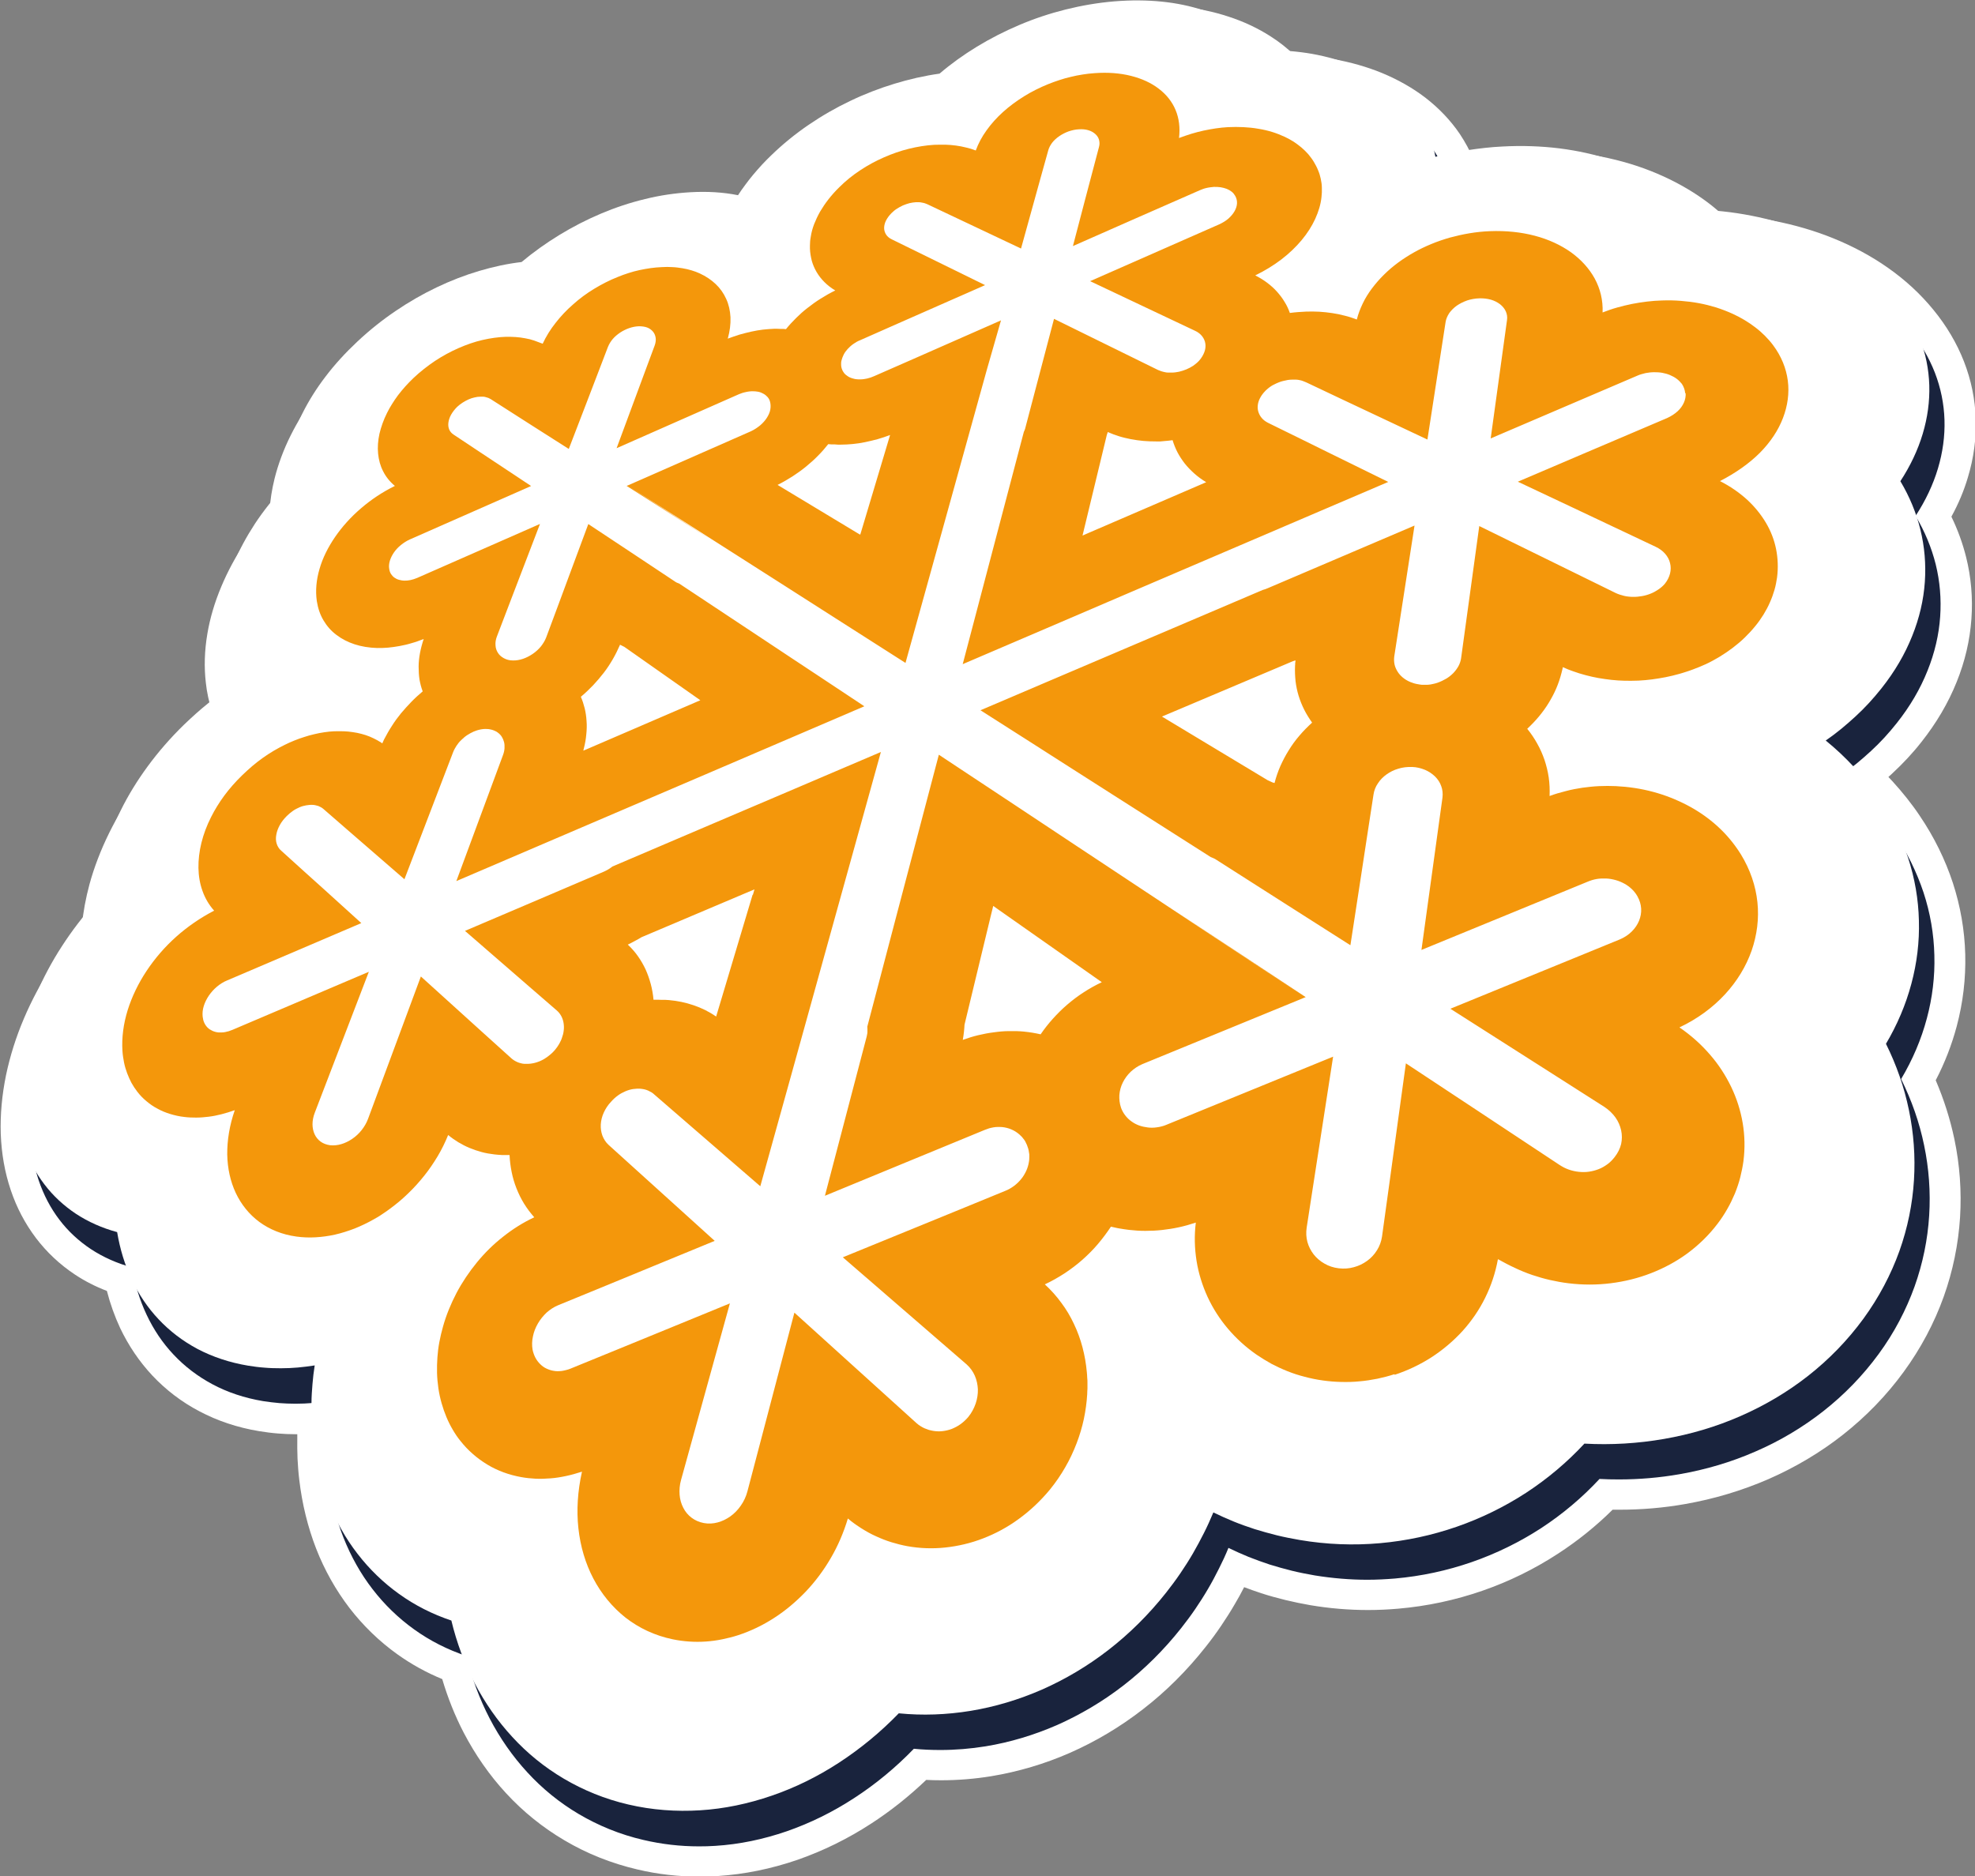
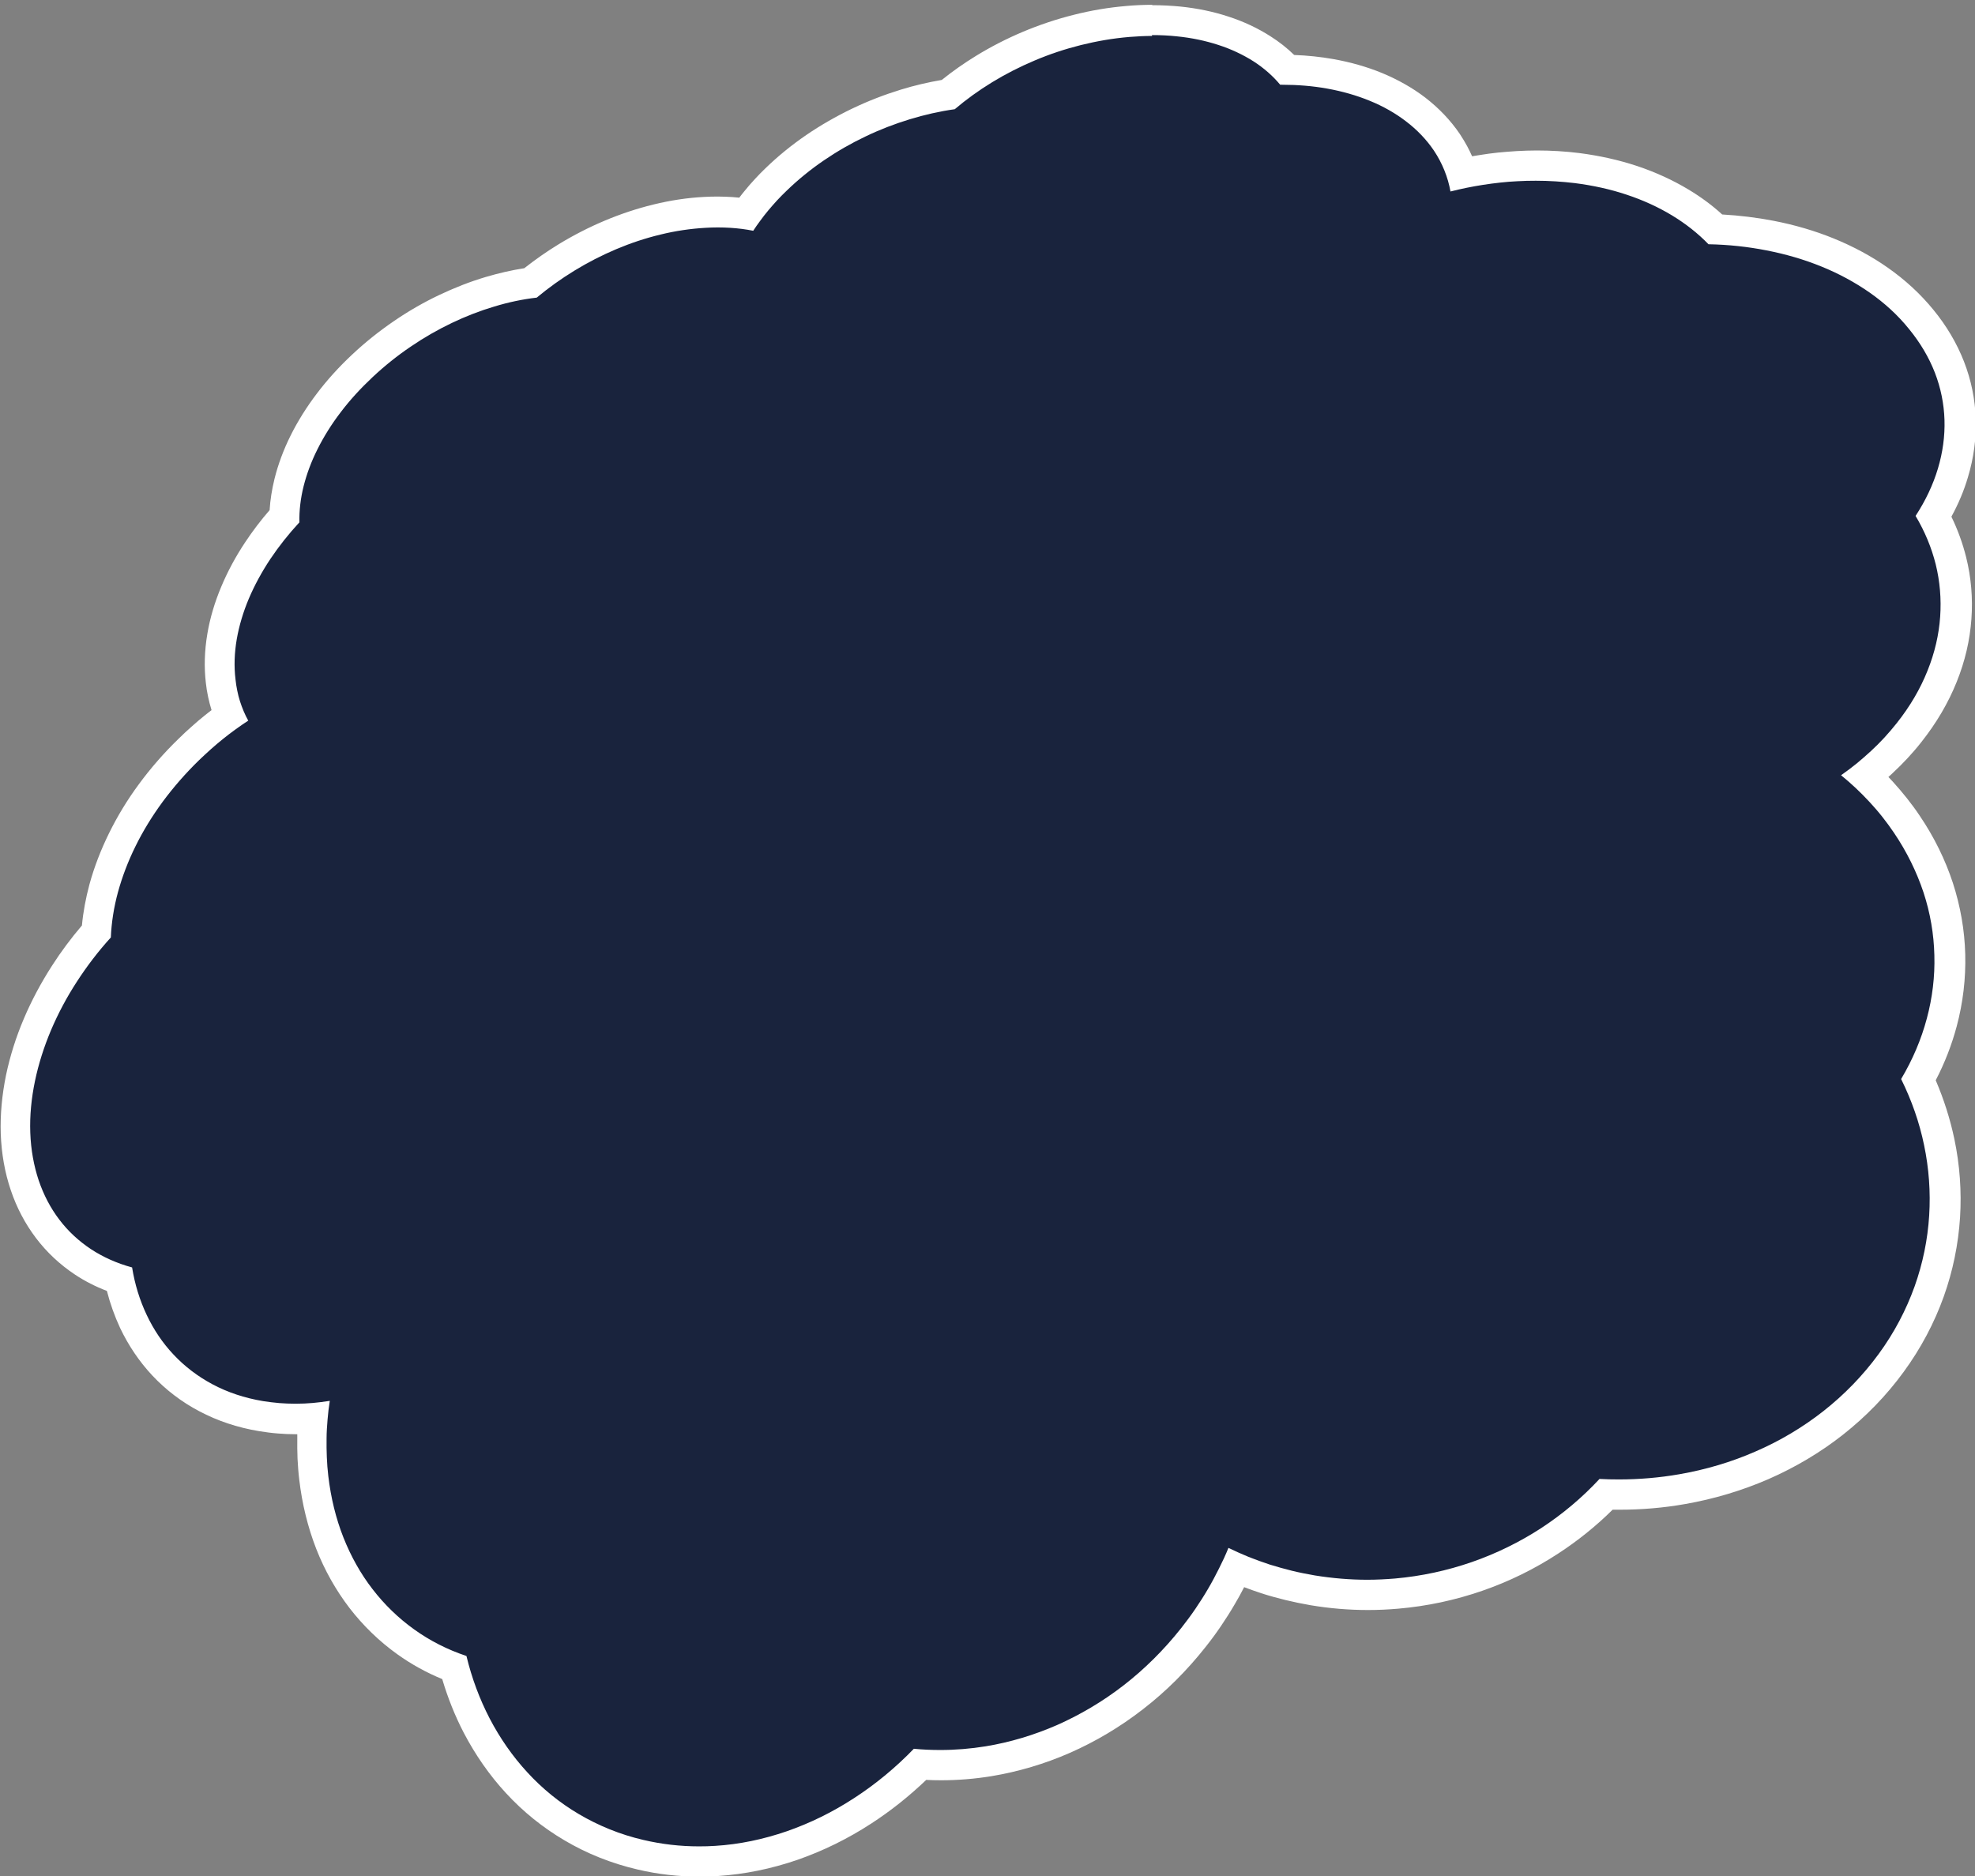
<svg xmlns="http://www.w3.org/2000/svg" id="Ebene_2" viewBox="0 0 159.84 151.86">
  <rect x="0" y="0" width="159.84" height="151.86" fill="#808080" stroke="none" />
  <g id="Ebene_1-2">
    <g id="solid_Flake">
      <path d="M56.58,150.64c-1.62,0-3.22-.18-4.77-.55-1.98-.46-3.85-1.21-5.57-2.22-1.64-.97-3.14-2.18-4.45-3.6-1.26-1.36-2.35-2.92-3.24-4.63-.76-1.47-1.37-3.04-1.82-4.69-1.4-.53-2.71-1.23-3.92-2.08-1.37-.98-2.59-2.16-3.63-3.51-1.03-1.34-1.88-2.86-2.53-4.49-.64-1.64-1.08-3.42-1.29-5.27-.06-.54-.11-1.08-.13-1.61-.02-.54-.03-1.07-.02-1.61.01-.53.04-1.07.08-1.6,0,0,0,0,0,0-.45.03-.89.05-1.33.05h-.11c-.45,0-.89-.02-1.34-.05-.48-.04-.96-.1-1.43-.17-1.61-.27-3.11-.77-4.46-1.48-1.3-.69-2.47-1.58-3.48-2.65-.97-1.03-1.77-2.22-2.4-3.54-.5-1.06-.88-2.2-1.14-3.4-1.06-.35-2.05-.83-2.94-1.42-1.1-.73-2.07-1.63-2.86-2.67-.79-1.04-1.42-2.23-1.85-3.53-.44-1.3-.69-2.71-.75-4.2-.05-1.46.09-2.96.4-4.48.3-1.44.76-2.9,1.38-4.35.6-1.4,1.33-2.78,2.19-4.1.77-1.19,1.63-2.33,2.57-3.41.08-1.14.28-2.32.6-3.51.36-1.32.86-2.64,1.5-3.93.64-1.3,1.42-2.57,2.31-3.79.91-1.24,1.95-2.42,3.08-3.52.33-.32.66-.63,1-.93.34-.3.68-.59,1.03-.87.35-.28.7-.55,1.05-.81.06-.05.13-.09.19-.14-.11-.26-.2-.52-.29-.79-.1-.32-.18-.64-.25-.98-.07-.33-.12-.67-.16-1.02-.14-1.15-.1-2.37.11-3.6.2-1.17.56-2.37,1.05-3.56.48-1.15,1.1-2.29,1.83-3.4.64-.96,1.36-1.89,2.16-2.78.02-.89.15-1.81.38-2.74.27-1.08.68-2.17,1.22-3.26.54-1.08,1.21-2.15,1.99-3.18.79-1.04,1.71-2.05,2.73-3,1-.94,2.09-1.81,3.24-2.59,1.11-.75,2.28-1.43,3.48-2,1.18-.57,2.4-1.04,3.62-1.4,1.1-.33,2.2-.57,3.27-.72.92-.75,1.91-1.44,2.93-2.07,1.14-.69,2.32-1.3,3.53-1.81,1.24-.52,2.5-.94,3.76-1.24,1.31-.32,2.61-.51,3.89-.58.34-.02.67-.03,1-.03.45,0,.8.01,1.14.03.35.02.69.06,1.03.1.06,0,.12.02.18.02.05-.07.11-.15.16-.22.21-.29.44-.59.69-.88.24-.29.49-.57.75-.85.27-.29.54-.57.83-.84.96-.93,2.03-1.8,3.17-2.58,1.1-.75,2.29-1.44,3.52-2.03,1.22-.58,2.48-1.07,3.75-1.46,1.16-.35,2.33-.63,3.49-.81.9-.74,1.88-1.44,2.91-2.07,1.14-.7,2.35-1.32,3.6-1.84,1.28-.54,2.59-.98,3.92-1.31,1.38-.35,2.77-.58,4.15-.69.65-.05,1.29-.08,1.92-.08.72,0,1.43.04,2.12.11,1.28.13,2.51.39,3.63.75,1.13.37,2.18.86,3.11,1.46.78.5,1.47,1.07,2.06,1.7,1.19.02,2.35.13,3.46.33,1.32.23,2.56.59,3.71,1.06,1.2.49,2.28,1.11,3.22,1.83,1,.76,1.84,1.65,2.52,2.64.2.3.38.6.54.9.16.31.31.62.43.93.09.23.18.46.25.7.06-.01.12-.02.17-.04.46-.1.93-.18,1.4-.25.47-.07.94-.14,1.42-.19.48-.05.96-.09,1.45-.12.53-.03,1.05-.04,1.56-.04,1.11,0,2.22.07,3.29.2,1.55.19,3.04.53,4.45.99,1.41.47,2.72,1.07,3.91,1.79,1.06.64,2.01,1.37,2.85,2.18,1.5.06,2.99.23,4.43.51,1.63.32,3.19.78,4.64,1.37,1.51.61,2.91,1.37,4.16,2.24,1.32.92,2.47,1.99,3.43,3.16.99,1.19,1.76,2.5,2.29,3.87.53,1.36.82,2.78.87,4.23.04,1.44-.15,2.89-.58,4.32-.36,1.2-.88,2.38-1.56,3.52.62,1.15,1.08,2.35,1.39,3.59.37,1.52.5,3.07.39,4.62-.12,1.6-.49,3.19-1.1,4.73-.64,1.59-1.54,3.12-2.68,4.56-.33.42-.69.84-1.06,1.24-.36.4-.75.78-1.15,1.16-.4.37-.81.73-1.24,1.07-.03.02-.05.04-.08.06.03.02.05.05.08.07.41.38.8.78,1.17,1.19.38.41.75.84,1.1,1.28.35.44.68.9,1,1.37,1.09,1.61,1.94,3.33,2.52,5.11.58,1.77.9,3.6.94,5.44.05,1.83-.17,3.67-.65,5.47-.43,1.6-1.06,3.15-1.88,4.63.75,1.63,1.32,3.33,1.68,5.06.42,1.99.56,4.01.44,6.02-.13,2.07-.55,4.11-1.25,6.07-.73,2.04-1.77,3.99-3.07,5.78-1.33,1.81-2.91,3.45-4.7,4.86-1.75,1.37-3.68,2.53-5.76,3.43-2.04.89-4.2,1.54-6.44,1.93-1.67.29-3.39.44-5.1.44h0c-.35,0-.71,0-1.06-.02-1.36,1.41-2.89,2.67-4.55,3.75-1.83,1.2-3.82,2.17-5.89,2.88-2.1.73-4.29,1.2-6.51,1.39-.78.07-1.57.1-2.35.1-1.48,0-2.98-.12-4.45-.37-.65-.11-1.31-.24-1.95-.4-.64-.16-1.27-.33-1.88-.53-.61-.2-1.21-.42-1.8-.65-.19-.08-.37-.15-.56-.23-.09.2-.19.4-.29.6-.29.58-.6,1.16-.93,1.73-.33.56-.69,1.13-1.07,1.68s-.79,1.11-1.2,1.63c-1.43,1.81-3.07,3.44-4.87,4.84-1.75,1.35-3.64,2.48-5.64,3.36-1.96.86-4,1.46-6.06,1.8-1.29.21-2.59.32-3.88.32-.56,0-1.12-.02-1.67-.06-1.43,1.42-2.98,2.68-4.63,3.75-1.82,1.18-3.74,2.13-5.72,2.82-2.01.7-4.07,1.12-6.11,1.25-.46.03-.93.04-1.39.04Z" style="fill:#19233d;" />
      <path d="M93.23,2.84c.69,0,1.35.03,2,.1,1.21.12,2.34.36,3.38.7,1.05.34,1.99.79,2.83,1.32.84.54,1.57,1.18,2.17,1.9.05,0,.11,0,.16,0,1.25,0,2.47.1,3.64.31,1.22.22,2.38.55,3.45.99,1.08.44,2.07,1,2.94,1.67.88.67,1.64,1.46,2.25,2.36.17.26.33.52.47.79.14.27.27.54.38.82.11.28.21.56.29.84.08.29.15.57.2.86.43-.11.87-.21,1.31-.3.44-.09.89-.17,1.34-.24.45-.07.91-.13,1.37-.18.46-.05.92-.09,1.39-.11.5-.03,1-.04,1.5-.04,1.08,0,2.12.07,3.14.19,1.49.19,2.9.5,4.21.94,1.33.44,2.55,1,3.66,1.67,1.12.68,2.11,1.46,2.96,2.34,1.61.03,3.19.2,4.71.5,1.54.3,3.02.73,4.42,1.3,1.41.57,2.72,1.28,3.91,2.11,1.2.84,2.28,1.82,3.18,2.94.92,1.12,1.62,2.31,2.1,3.54.48,1.24.74,2.53.78,3.83.04,1.31-.14,2.63-.53,3.93-.39,1.31-1,2.6-1.81,3.84.74,1.24,1.29,2.56,1.63,3.92.34,1.38.46,2.8.36,4.24-.1,1.45-.44,2.92-1.02,4.36-.58,1.46-1.41,2.89-2.5,4.26-.32.4-.65.79-.99,1.16-.35.38-.71.74-1.09,1.09-.38.35-.77.69-1.17,1.02-.41.33-.82.64-1.25.94.41.33.8.68,1.19,1.04.38.36.76.74,1.11,1.12.36.39.71.79,1.04,1.21.33.42.65.85.95,1.3,1.04,1.54,1.83,3.16,2.38,4.81.55,1.67.84,3.38.88,5.09.05,1.72-.16,3.45-.61,5.12-.45,1.69-1.15,3.34-2.08,4.9.85,1.72,1.48,3.51,1.86,5.36.39,1.87.53,3.78.41,5.69-.12,1.93-.51,3.86-1.18,5.74-.68,1.89-1.64,3.74-2.91,5.47-1.28,1.75-2.79,3.3-4.47,4.62-1.68,1.32-3.53,2.42-5.5,3.27-1.96.86-4.03,1.47-6.16,1.84-1.61.28-3.24.42-4.89.42-.52,0-1.05-.01-1.57-.04-1.4,1.51-2.98,2.84-4.72,3.98-1.74,1.13-3.63,2.06-5.62,2.75-1.99.69-4.07,1.14-6.21,1.33-.74.06-1.49.1-2.24.1-1.41,0-2.83-.12-4.25-.35-.63-.11-1.25-.23-1.86-.38-.61-.15-1.2-.32-1.79-.5-.58-.19-1.15-.4-1.71-.62-.56-.23-1.1-.47-1.63-.73-.23.57-.49,1.13-.77,1.68-.28.56-.57,1.11-.89,1.65-.32.55-.66,1.08-1.02,1.61-.36.53-.75,1.05-1.15,1.56-1.4,1.77-2.97,3.32-4.66,4.63-1.69,1.31-3.51,2.38-5.38,3.21-1.88.82-3.82,1.4-5.77,1.72-1.23.2-2.46.3-3.68.3-.72,0-1.43-.03-2.14-.1-1.48,1.53-3.1,2.87-4.83,3.99-1.73,1.13-3.56,2.03-5.46,2.69-1.89.65-3.83,1.06-5.79,1.18-.44.03-.88.04-1.31.04-1.51,0-3.01-.17-4.5-.52-1.9-.44-3.64-1.16-5.22-2.09-1.56-.92-2.96-2.06-4.17-3.38-1.2-1.3-2.22-2.77-3.05-4.36-.82-1.58-1.45-3.27-1.88-5.06-1.53-.51-2.95-1.23-4.23-2.15-1.27-.91-2.4-2-3.37-3.26-.96-1.24-1.75-2.65-2.36-4.19-.6-1.52-1.01-3.18-1.22-4.96-.06-.51-.1-1.02-.12-1.53-.02-.51-.03-1.02-.02-1.53,0-.51.04-1.01.08-1.52.04-.5.1-1.01.18-1.51-.46.07-.92.13-1.37.17-.46.04-.91.06-1.36.06-.03,0-.06,0-.1,0-.42,0-.83-.02-1.25-.05-.44-.04-.88-.09-1.32-.16-1.5-.25-2.87-.71-4.09-1.36-1.2-.64-2.26-1.45-3.15-2.4-.89-.94-1.62-2.03-2.18-3.22-.56-1.18-.96-2.47-1.18-3.84-1.22-.33-2.34-.83-3.33-1.48-.98-.65-1.85-1.45-2.56-2.39-.71-.93-1.27-2-1.67-3.18-.39-1.17-.63-2.46-.68-3.86-.05-1.38.09-2.79.38-4.18.29-1.39.73-2.77,1.3-4.12.57-1.34,1.27-2.66,2.09-3.92.81-1.25,1.73-2.46,2.75-3.58.05-1.2.24-2.43.58-3.68.34-1.23.81-2.48,1.42-3.71.6-1.22,1.34-2.43,2.2-3.6.86-1.16,1.84-2.29,2.94-3.36.32-.31.64-.6.96-.89.32-.29.65-.56.98-.83.33-.27.67-.52,1.01-.77s.68-.48,1.03-.71c-.14-.25-.26-.5-.37-.76-.11-.26-.21-.53-.3-.81-.09-.28-.16-.56-.22-.86-.06-.29-.11-.6-.14-.9-.13-1.06-.09-2.16.1-3.26.19-1.09.52-2.2.98-3.29.46-1.08,1.04-2.15,1.73-3.19.69-1.03,1.48-2.03,2.36-2.98-.02-.94.09-1.92.34-2.92.25-.99.62-2,1.13-3.01.5-1,1.12-2,1.87-2.98.74-.98,1.61-1.93,2.59-2.85.97-.91,2.01-1.74,3.09-2.47,1.07-.73,2.19-1.37,3.32-1.91,1.13-.54,2.29-.99,3.44-1.33,1.15-.35,2.3-.59,3.43-.72.96-.8,1.98-1.53,3.06-2.19,1.08-.66,2.21-1.24,3.37-1.73,1.16-.49,2.36-.89,3.57-1.18,1.21-.3,2.44-.48,3.66-.55.32-.02.64-.03.95-.03.02,0,.05,0,.07,0,.34,0,.66.01.98.03.32.02.64.05.95.09.31.04.61.09.91.15.18-.28.37-.55.58-.83.2-.28.42-.55.64-.82.23-.27.46-.54.71-.81.25-.27.51-.53.78-.79.93-.9,1.94-1.72,3.01-2.45,1.07-.73,2.2-1.38,3.36-1.93,1.16-.56,2.36-1.02,3.57-1.39,1.21-.37,2.44-.65,3.66-.82.93-.79,1.94-1.52,3.02-2.18,1.08-.66,2.23-1.25,3.44-1.76,1.2-.51,2.46-.93,3.74-1.25,1.29-.32,2.61-.55,3.95-.66.62-.05,1.23-.08,1.82-.08M93.23.39c-.66,0-1.35.03-2.03.09-1.44.12-2.9.36-4.34.73-1.39.35-2.76.81-4.09,1.37-1.3.55-2.57,1.2-3.76,1.93-.98.6-1.92,1.26-2.79,1.96-1.11.19-2.23.45-3.33.79-1.33.41-2.65.92-3.92,1.53-1.29.62-2.53,1.33-3.69,2.12-1.2.82-2.32,1.73-3.33,2.71-.3.29-.59.58-.86.88-.29.31-.56.62-.8.92-.16.19-.31.38-.46.58-.18-.02-.37-.03-.56-.05-.39-.02-.77-.04-1.14-.04h-.08c-.35,0-.71.01-1.08.03-1.35.07-2.73.28-4.11.62-1.31.32-2.64.76-3.94,1.31-1.26.53-2.51,1.17-3.69,1.89-.97.59-1.91,1.25-2.8,1.95-1.03.16-2.07.4-3.12.71-1.28.38-2.55.88-3.79,1.47-1.26.6-2.49,1.31-3.64,2.1-1.2.82-2.34,1.73-3.38,2.71-1.07,1-2.03,2.06-2.86,3.16-.83,1.09-1.54,2.23-2.11,3.37-.58,1.16-1.02,2.35-1.31,3.51-.21.86-.35,1.71-.4,2.55-.72.83-1.38,1.7-1.97,2.59-.78,1.17-1.43,2.38-1.94,3.6-.54,1.28-.92,2.57-1.13,3.83-.23,1.36-.27,2.69-.12,3.97.04.37.1.75.18,1.12.08.37.17.73.28,1.08-.18.14-.37.28-.55.43-.36.29-.72.59-1.07.91-.35.31-.7.63-1.04.97-1.18,1.14-2.26,2.38-3.21,3.67-.94,1.27-1.75,2.61-2.42,3.97-.67,1.36-1.21,2.76-1.59,4.15-.3,1.12-.51,2.24-.61,3.33-.88,1.03-1.69,2.12-2.41,3.24-.89,1.38-1.66,2.82-2.28,4.28-.65,1.52-1.13,3.06-1.45,4.58-.33,1.61-.48,3.21-.43,4.76.06,1.62.33,3.14.81,4.56.48,1.43,1.17,2.73,2.04,3.88.88,1.16,1.94,2.15,3.16,2.96.8.53,1.66.97,2.58,1.32.27,1.05.63,2.05,1.07,3,.68,1.43,1.56,2.73,2.61,3.85,1.09,1.16,2.37,2.14,3.8,2.89,1.47.78,3.09,1.32,4.83,1.61.5.08,1.01.15,1.53.19.48.04.96.06,1.44.06h.11s.01,0,.02,0c0,.1,0,.2,0,.3-.01.56,0,1.13.02,1.69.03.56.07,1.13.14,1.7.23,1.96.69,3.83,1.37,5.58.68,1.74,1.59,3.35,2.69,4.79,1.11,1.44,2.42,2.71,3.89,3.76,1.12.8,2.33,1.47,3.62,2,.45,1.52,1.03,2.97,1.74,4.34.94,1.8,2.09,3.45,3.42,4.89,1.39,1.51,2.98,2.79,4.73,3.82,1.82,1.08,3.81,1.87,5.91,2.36,1.64.39,3.34.58,5.05.58.49,0,.98-.02,1.47-.05,2.15-.14,4.31-.58,6.43-1.31,2.07-.72,4.09-1.71,5.99-2.95,1.57-1.02,3.05-2.2,4.43-3.52.4.02.8.03,1.2.03,1.35,0,2.72-.11,4.07-.33,2.17-.36,4.31-.99,6.36-1.89,2.09-.92,4.07-2.1,5.9-3.52,1.88-1.45,3.58-3.15,5.08-5.05.43-.54.85-1.11,1.25-1.7.39-.58.77-1.17,1.11-1.76.27-.45.52-.91.76-1.38.46.17.92.34,1.38.49.65.21,1.31.39,1.96.55.66.16,1.34.3,2.03.42,1.54.26,3.11.39,4.66.39.82,0,1.64-.04,2.45-.11,2.32-.2,4.61-.69,6.8-1.45,2.17-.75,4.24-1.77,6.15-3.02,1.58-1.03,3.06-2.22,4.39-3.54.19,0,.38,0,.57,0,1.78,0,3.57-.15,5.31-.46,2.34-.41,4.6-1.09,6.72-2.01,2.17-.95,4.2-2.15,6.03-3.59,1.88-1.48,3.54-3.19,4.93-5.1,1.38-1.89,2.47-3.94,3.24-6.09.74-2.07,1.18-4.23,1.32-6.41.13-2.11-.02-4.25-.46-6.34-.34-1.62-.85-3.22-1.51-4.76.73-1.4,1.3-2.87,1.7-4.37.51-1.91.74-3.87.69-5.82-.05-1.96-.39-3.9-1-5.78-.62-1.89-1.52-3.72-2.67-5.42-.33-.5-.69-.98-1.06-1.45-.35-.44-.74-.9-1.15-1.35-.11-.12-.23-.24-.34-.36.12-.1.23-.21.34-.31.43-.4.84-.81,1.22-1.22.39-.42.77-.86,1.12-1.31,1.21-1.53,2.17-3.16,2.85-4.86.67-1.66,1.07-3.37,1.19-5.1.12-1.68-.02-3.36-.43-5-.28-1.12-.68-2.22-1.19-3.27.57-1.04,1.02-2.11,1.34-3.2.47-1.56.68-3.14.63-4.71-.05-1.59-.37-3.15-.95-4.64-.58-1.49-1.42-2.91-2.49-4.21-1.02-1.25-2.25-2.39-3.66-3.38-1.32-.93-2.8-1.73-4.4-2.38-1.52-.62-3.16-1.1-4.87-1.43-1.35-.26-2.75-.43-4.15-.51-.82-.75-1.73-1.42-2.73-2.02-1.26-.76-2.66-1.4-4.15-1.9-1.48-.49-3.05-.84-4.68-1.05-1.12-.14-2.28-.21-3.44-.21-.54,0-1.09.02-1.63.05-.49.03-1,.07-1.51.12-.49.05-.99.12-1.49.2-.2.03-.4.06-.61.1-.12-.27-.25-.54-.39-.8-.18-.33-.38-.67-.6-1-.76-1.12-1.7-2.1-2.8-2.95-1.02-.78-2.2-1.45-3.5-1.99-1.22-.5-2.55-.88-3.96-1.13-1.02-.18-2.07-.29-3.15-.33-.57-.56-1.22-1.07-1.93-1.52-1.02-.65-2.16-1.19-3.4-1.59-1.21-.4-2.52-.67-3.89-.81-.73-.07-1.49-.11-2.25-.11h0Z" style="fill:#fff;" />
-       <path d="M152.63,84.48c.85,1.71,1.48,3.51,1.86,5.36.39,1.87.53,3.78.41,5.69-.12,1.93-.51,3.86-1.18,5.74-.68,1.89-1.65,3.74-2.91,5.47-1.28,1.75-2.79,3.3-4.47,4.62-1.68,1.32-3.53,2.41-5.5,3.27-1.96.86-4.03,1.47-6.16,1.84-2.12.37-4.29.5-6.45.38-1.4,1.51-2.98,2.84-4.72,3.98-1.74,1.13-3.63,2.06-5.62,2.75-1.99.69-4.07,1.14-6.21,1.33-2.13.19-4.31.11-6.49-.26-.63-.11-1.25-.23-1.86-.38-.61-.15-1.2-.32-1.79-.5-.58-.19-1.15-.39-1.71-.62-.56-.23-1.1-.47-1.63-.73-.24.57-.49,1.13-.77,1.68-.28.56-.58,1.11-.89,1.65-.32.55-.66,1.08-1.02,1.61-.36.53-.75,1.05-1.15,1.56-1.4,1.77-2.97,3.32-4.66,4.63-1.69,1.31-3.5,2.38-5.38,3.21-1.88.82-3.82,1.4-5.77,1.72-1.95.32-3.9.39-5.82.2-1.48,1.53-3.1,2.86-4.83,3.99-1.73,1.13-3.56,2.03-5.46,2.68-1.89.65-3.83,1.06-5.79,1.18-1.94.12-3.89-.02-5.81-.47-1.9-.44-3.64-1.16-5.22-2.09-1.56-.92-2.96-2.06-4.17-3.38-1.2-1.3-2.22-2.77-3.05-4.36-.82-1.58-1.45-3.27-1.88-5.06-1.53-.51-2.95-1.23-4.23-2.15-1.27-.91-2.4-2-3.37-3.26-.96-1.24-1.75-2.65-2.36-4.19-.6-1.52-1.01-3.18-1.22-4.96-.06-.51-.1-1.02-.12-1.53-.02-.51-.03-1.02-.02-1.53,0-.51.04-1.01.08-1.52.04-.5.1-1.01.18-1.51-.46.07-.92.13-1.37.17-.46.04-.91.06-1.36.06-.45,0-.9-.01-1.34-.05-.44-.03-.88-.09-1.32-.16-1.5-.25-2.87-.71-4.09-1.35-1.2-.64-2.26-1.45-3.15-2.4-.89-.94-1.62-2.03-2.18-3.22-.56-1.18-.95-2.47-1.18-3.84-1.22-.33-2.34-.83-3.33-1.48-.98-.65-1.85-1.45-2.56-2.39-.71-.93-1.27-2-1.67-3.18-.39-1.17-.63-2.46-.68-3.86-.05-1.38.09-2.79.38-4.19.29-1.39.73-2.77,1.3-4.12.57-1.34,1.27-2.66,2.09-3.92.81-1.25,1.73-2.46,2.75-3.58.05-1.2.24-2.43.58-3.68.34-1.23.81-2.48,1.42-3.71.6-1.22,1.34-2.43,2.2-3.6.86-1.17,1.84-2.3,2.94-3.37.32-.31.64-.6.96-.89.32-.29.65-.56.98-.83.33-.27.67-.52,1.01-.77.34-.25.68-.48,1.02-.71-.14-.25-.26-.5-.37-.76-.11-.26-.21-.53-.3-.81-.09-.28-.16-.57-.22-.86-.06-.29-.11-.6-.14-.9-.13-1.06-.09-2.16.1-3.26.19-1.09.52-2.2.98-3.29.46-1.08,1.04-2.15,1.72-3.19.68-1.03,1.48-2.03,2.36-2.98-.02-.94.09-1.92.34-2.92.25-.99.62-2,1.13-3.01.5-1,1.12-2,1.87-2.98.74-.98,1.61-1.93,2.59-2.85.97-.91,2.01-1.74,3.09-2.47,1.07-.73,2.19-1.37,3.32-1.91,1.13-.54,2.29-.99,3.44-1.33,1.15-.34,2.3-.59,3.43-.72.96-.8,1.98-1.53,3.06-2.19,1.08-.66,2.21-1.24,3.37-1.73,1.16-.49,2.36-.89,3.57-1.18,1.21-.3,2.44-.48,3.66-.55.35-.02.69-.03,1.02-.03.33,0,.66.01.98.03.32.02.64.05.95.09.31.04.61.09.91.15.18-.28.37-.55.58-.83.2-.28.42-.55.64-.82.23-.27.46-.54.71-.81.25-.27.51-.53.78-.79.93-.9,1.94-1.72,3.01-2.45,1.07-.73,2.2-1.38,3.36-1.93,1.16-.56,2.36-1.02,3.57-1.39,1.21-.37,2.44-.65,3.66-.82.92-.79,1.94-1.52,3.02-2.18,1.08-.66,2.24-1.25,3.44-1.76,1.2-.51,2.46-.93,3.74-1.25,1.29-.32,2.61-.55,3.95-.66,1.34-.11,2.62-.1,3.82.02,1.21.12,2.34.36,3.38.7,1.05.34,1.99.79,2.83,1.32.84.54,1.57,1.18,2.17,1.9,1.31,0,2.59.1,3.8.31,1.22.22,2.38.55,3.45.99,1.08.44,2.07,1,2.94,1.67.88.67,1.64,1.46,2.25,2.36.17.26.33.52.47.79.14.27.27.54.38.82.11.28.21.56.29.84.08.28.15.57.2.86.43-.11.87-.21,1.31-.3.44-.09.89-.17,1.34-.24.45-.07.91-.13,1.37-.18.46-.05.92-.09,1.39-.11,1.61-.09,3.16-.03,4.63.15,1.49.19,2.9.5,4.21.94,1.33.44,2.55,1,3.66,1.67,1.12.67,2.11,1.46,2.96,2.34,1.61.03,3.19.2,4.71.5,1.54.3,3.02.73,4.42,1.3,1.41.57,2.72,1.27,3.91,2.11,1.2.84,2.28,1.82,3.18,2.94.92,1.12,1.62,2.31,2.1,3.54.48,1.24.74,2.53.78,3.83.04,1.31-.14,2.63-.53,3.93-.39,1.31-1,2.6-1.81,3.84.74,1.24,1.29,2.56,1.62,3.92.34,1.38.46,2.8.36,4.24-.1,1.45-.44,2.92-1.02,4.36-.58,1.46-1.41,2.89-2.5,4.26-.32.4-.65.79-.99,1.16-.35.38-.71.74-1.09,1.09-.38.35-.77.69-1.17,1.02-.4.33-.82.64-1.25.94.41.33.8.68,1.19,1.04.38.36.76.74,1.11,1.12.36.39.71.79,1.04,1.21.33.42.65.85.95,1.3,1.04,1.54,1.83,3.16,2.37,4.81.55,1.67.84,3.38.88,5.09.05,1.72-.16,3.45-.61,5.12-.45,1.69-1.15,3.34-2.08,4.9h0Z" style="fill:#fff;" />
-       <path d="M112.87,111.28c1.06-.35,2.07-.83,3-1.43.92-.6,1.76-1.31,2.5-2.12.73-.81,1.35-1.71,1.83-2.69.48-.97.83-2.02,1.03-3.12.47.26.92.5,1.38.71.46.22.93.41,1.4.57.48.16.96.3,1.45.41.49.11.98.2,1.48.26,1.14.14,2.29.14,3.41,0,1.13-.14,2.23-.41,3.28-.82,1.05-.41,2.04-.94,2.95-1.61.9-.67,1.72-1.46,2.41-2.37.3-.39.57-.8.8-1.21.24-.41.44-.84.62-1.26.17-.43.32-.86.43-1.3.11-.44.2-.88.26-1.32.13-1.03.11-2.06-.06-3.07-.17-1.01-.48-1.99-.93-2.93-.45-.93-1.02-1.82-1.73-2.63-.7-.81-1.52-1.55-2.46-2.19,1.46-.69,2.7-1.61,3.68-2.67.98-1.06,1.71-2.26,2.16-3.54.44-1.27.61-2.6.47-3.93-.14-1.32-.58-2.63-1.34-3.87-.53-.85-1.17-1.62-1.9-2.28-.73-.66-1.55-1.23-2.43-1.69-.88-.46-1.81-.83-2.79-1.09-.97-.26-1.98-.41-3-.46-.45-.02-.9-.02-1.35,0-.45.02-.9.07-1.35.13-.45.07-.9.15-1.34.27-.45.11-.89.24-1.32.4.02-.51,0-1.01-.07-1.5-.07-.49-.19-.96-.34-1.42-.16-.46-.35-.9-.59-1.32-.23-.42-.5-.82-.81-1.2.34-.32.66-.65.95-1,.29-.35.56-.72.79-1.1.23-.38.44-.77.61-1.17.17-.4.31-.81.42-1.24l.03-.12.03-.12.03-.12.02-.12.21.09.21.09.21.08.22.08c.33.12.66.22,1,.31.34.09.69.17,1.03.23.35.06.7.11,1.06.15.36.04.71.06,1.07.07.37.01.74,0,1.11-.01.37-.02.74-.05,1.11-.1.37-.05.74-.11,1.1-.18.36-.07.72-.16,1.08-.26.19-.05.37-.11.56-.17.19-.06.37-.12.55-.19.18-.07.36-.14.54-.21.18-.08.35-.15.53-.23.39-.18.76-.39,1.13-.61.36-.22.71-.46,1.04-.71.33-.25.65-.52.95-.81.3-.29.58-.59.84-.91.26-.31.49-.64.69-.96.2-.33.38-.66.52-.99.15-.33.27-.67.37-1.01.1-.34.16-.68.21-1.01.1-.77.07-1.55-.08-2.3-.15-.75-.43-1.47-.83-2.14-.4-.67-.91-1.3-1.53-1.87-.62-.56-1.35-1.07-2.18-1.49,1.28-.66,2.37-1.43,3.23-2.29.86-.87,1.49-1.82,1.87-2.82.38-.99.52-2.02.39-3.02-.13-1-.52-1.97-1.19-2.87-.2-.27-.43-.53-.67-.77-.24-.24-.5-.47-.78-.68-.27-.21-.57-.41-.87-.59-.3-.18-.62-.35-.95-.5-.42-.19-.86-.36-1.32-.51-.46-.14-.93-.26-1.41-.35-.48-.09-.97-.15-1.48-.19-.5-.04-1.01-.05-1.52-.03-.4.01-.8.04-1.21.09-.4.05-.81.11-1.21.19-.4.08-.8.18-1.2.29-.4.11-.79.25-1.18.4.04-1-.19-1.92-.64-2.75-.45-.82-1.11-1.54-1.93-2.13-.82-.58-1.81-1.04-2.92-1.33-1.1-.29-2.32-.42-3.62-.37-.56.02-1.12.08-1.66.17-.54.09-1.07.21-1.59.35-.52.15-1.02.32-1.5.52-.48.2-.95.42-1.39.67l-.33.19-.32.2-.32.21-.31.22c-.42.31-.81.64-1.17,1-.36.35-.68.73-.97,1.11-.29.39-.54.79-.74,1.21-.2.42-.37.85-.48,1.3-.32-.12-.64-.23-.98-.31-.33-.09-.67-.16-1.02-.21-.34-.05-.69-.09-1.04-.11-.35-.02-.71-.02-1.06-.01l-.33.02-.33.02-.33.03-.33.04c-.11-.31-.25-.62-.43-.9-.17-.29-.38-.56-.61-.82-.23-.26-.5-.5-.79-.72-.29-.22-.62-.42-.97-.6.78-.38,1.48-.81,2.11-1.29.63-.48,1.18-1.01,1.64-1.56.46-.55.83-1.13,1.1-1.72.27-.59.45-1.18.51-1.77.03-.25.04-.5.03-.75,0-.25-.04-.49-.09-.73-.05-.24-.12-.47-.22-.7-.09-.23-.21-.45-.34-.67-.13-.22-.29-.42-.45-.62-.17-.19-.35-.37-.55-.54-.2-.17-.41-.32-.63-.47-.22-.14-.46-.27-.71-.39-.33-.15-.67-.29-1.03-.4-.36-.11-.74-.2-1.13-.26-.39-.07-.79-.11-1.2-.13-.41-.02-.83-.02-1.25,0-.32.02-.65.05-.98.1-.33.05-.66.11-.99.18s-.66.16-1,.26c-.33.1-.66.22-.99.34.1-.84,0-1.6-.28-2.27-.28-.67-.74-1.25-1.36-1.72-.61-.47-1.37-.82-2.25-1.04-.87-.22-1.86-.3-2.94-.22-.33.02-.65.06-.97.11-.32.05-.64.11-.95.19-.32.07-.63.16-.93.26-.31.1-.61.21-.91.33-.69.28-1.35.61-1.96.99-.61.38-1.18.8-1.69,1.26-.51.46-.96.96-1.33,1.48-.38.52-.67,1.07-.88,1.64-.25-.1-.51-.18-.78-.24-.27-.07-.54-.12-.83-.16-.28-.04-.57-.06-.86-.07-.29,0-.59,0-.89.01-.67.04-1.36.15-2.05.32-.69.17-1.37.41-2.03.7-.66.29-1.31.64-1.91,1.04-.61.4-1.18.86-1.69,1.37-.33.32-.62.65-.88.98-.26.33-.48.67-.68,1-.19.34-.35.68-.48,1.01-.13.34-.22.67-.27,1-.01.08-.03.17-.04.25-.01.08-.02.16-.02.25,0,.08-.01.16-.01.24v.24c.01.34.07.67.15.99.09.32.22.62.39.91.17.29.38.56.63.81.25.25.54.48.88.68-.41.2-.8.42-1.18.66-.37.23-.73.49-1.06.75-.34.26-.65.54-.94.83-.29.29-.57.59-.81.89l-.24-.02h-.24s-.24-.01-.24-.01h-.24c-.3.01-.6.04-.91.07-.31.04-.62.09-.93.16-.31.07-.63.15-.95.24-.32.1-.64.21-.96.33.17-.61.24-1.18.22-1.73-.03-.54-.14-1.04-.35-1.49-.2-.45-.49-.86-.85-1.2-.36-.34-.79-.63-1.29-.86-.21-.1-.44-.18-.67-.25-.24-.07-.48-.13-.74-.17-.26-.04-.52-.08-.8-.09-.28-.02-.56-.02-.86,0-.3.01-.6.04-.9.08-.3.04-.6.1-.9.16s-.6.15-.89.24c-.29.09-.59.2-.88.32-.66.26-1.3.59-1.91.96-.61.37-1.18.79-1.7,1.26-.53.46-1,.96-1.42,1.5-.42.53-.77,1.1-1.04,1.68-.24-.09-.47-.18-.7-.26-.23-.08-.47-.14-.72-.18-.25-.05-.5-.08-.76-.1-.26-.02-.52-.02-.79-.02-.62.02-1.26.11-1.91.26-.65.15-1.3.38-1.94.66-.64.28-1.28.63-1.89,1.03-.61.41-1.2.87-1.75,1.39-.23.22-.45.45-.66.68-.21.23-.4.47-.58.7-.18.24-.34.48-.49.72-.15.24-.29.48-.41.73-.28.56-.48,1.13-.61,1.68-.12.55-.16,1.09-.11,1.6.05.51.18,1,.41,1.44.22.44.54.84.95,1.18-1,.49-1.93,1.11-2.74,1.81-.82.7-1.53,1.49-2.1,2.32-.57.83-1.01,1.71-1.26,2.59-.26.88-.34,1.76-.22,2.6.09.58.27,1.11.54,1.56.27.46.62.86,1.05,1.18.43.33.92.58,1.47.76.55.18,1.17.28,1.82.3.29,0,.59,0,.89-.03.3-.03.61-.07.93-.13.32-.06.64-.13.96-.23.33-.09.66-.21.99-.34-.13.39-.23.77-.3,1.14-.07.38-.11.74-.11,1.1,0,.36.02.7.07,1.04.06.33.14.65.26.96-.32.27-.63.55-.92.85-.29.3-.57.61-.84.93-.26.32-.51.66-.73,1.01-.23.35-.43.71-.62,1.07l-.04.08-.04.09-.04.09-.04.09-.1-.07-.1-.06-.1-.06-.1-.06c-.2-.11-.41-.21-.62-.3-.22-.09-.44-.16-.67-.22-.23-.06-.46-.11-.7-.14-.24-.04-.48-.06-.73-.07-.26-.01-.52,0-.78,0-.26.01-.53.04-.8.08-.27.04-.54.09-.82.16-.27.06-.55.14-.82.23-.13.04-.26.09-.39.13-.13.05-.26.1-.39.15-.13.05-.26.11-.38.16-.13.06-.26.12-.38.18-.3.15-.61.31-.91.49-.3.18-.6.37-.89.58-.29.21-.58.43-.86.67-.28.24-.55.49-.82.75-.27.26-.52.53-.76.8-.24.27-.46.55-.67.83-.21.28-.4.57-.58.86-.18.29-.34.58-.49.88-.35.69-.61,1.39-.78,2.08-.17.69-.25,1.38-.24,2.03.01.66.12,1.29.33,1.87.21.59.52,1.12.94,1.59-1.12.58-2.15,1.29-3.07,2.11-.92.82-1.73,1.76-2.4,2.77-.67,1.01-1.19,2.09-1.53,3.18-.34,1.1-.49,2.22-.42,3.3.02.32.07.64.13.94.06.3.15.59.25.86.1.27.22.53.35.78.14.25.29.48.46.7.22.29.47.55.75.78.27.23.57.44.9.61.32.18.67.32,1.03.43.37.11.75.2,1.15.24.31.04.62.05.95.05.33,0,.66-.03,1-.07.34-.04.69-.11,1.04-.2.35-.09.71-.2,1.08-.33-.43,1.24-.62,2.45-.61,3.58.02,1.14.26,2.2.69,3.12.44.93,1.08,1.73,1.9,2.34.83.61,1.84,1.03,3.01,1.19.51.07,1.03.09,1.55.06.52-.03,1.05-.1,1.58-.22.53-.12,1.05-.29,1.58-.49.52-.21,1.03-.45,1.54-.74l.35-.2c.11-.07.23-.14.34-.22.11-.07.23-.15.34-.23l.33-.24c.5-.37.99-.78,1.44-1.22.46-.44.89-.92,1.29-1.42.4-.5.76-1.03,1.09-1.58.33-.55.61-1.13.85-1.72.26.22.54.41.83.59.29.17.59.33.91.46.31.13.64.24.97.33.33.09.68.15,1.03.19l.3.03.31.02h.31s.31,0,.31,0c.02.47.08.93.17,1.38.09.45.22.89.39,1.32.17.43.37.84.61,1.23.24.39.52.76.83,1.11-.9.42-1.74.95-2.52,1.57-.78.61-1.49,1.31-2.12,2.08-.63.77-1.19,1.6-1.65,2.47-.46.88-.84,1.8-1.1,2.74-.12.41-.21.82-.29,1.23-.08.41-.13.83-.16,1.25-.03.42-.04.84-.03,1.25.01.42.05.83.11,1.25.06.42.15.82.26,1.21.11.39.24.76.39,1.12.15.36.32.7.51,1.02.19.33.4.64.63.92.3.38.64.74,1,1.05.36.32.75.6,1.16.85.41.25.85.46,1.31.63.46.17.94.3,1.44.39.38.07.77.11,1.17.13.4.02.8,0,1.22-.03.41-.03.83-.1,1.25-.19.42-.09.85-.21,1.28-.35-.35,1.58-.45,3.12-.29,4.58.16,1.47.57,2.85,1.21,4.07.65,1.24,1.53,2.31,2.6,3.16,1.09.85,2.38,1.46,3.83,1.76.44.09.88.15,1.33.18.45.03.89.03,1.34,0,.44-.03.89-.09,1.33-.18.44-.09.88-.2,1.31-.34,1-.33,1.98-.8,2.89-1.39.92-.59,1.77-1.31,2.55-2.12.77-.81,1.46-1.73,2.04-2.73.58-.99,1.04-2.07,1.38-3.2.35.3.72.56,1.1.8.38.24.77.46,1.18.64.41.19.82.35,1.24.48.42.13.86.24,1.29.32,1,.18,2.04.22,3.07.11,1.03-.11,2.07-.35,3.07-.74,1.01-.39,1.98-.91,2.89-1.58.91-.66,1.76-1.46,2.52-2.38.47-.58.88-1.18,1.24-1.81.36-.62.66-1.27.91-1.92.25-.65.45-1.32.59-1.98.14-.67.23-1.34.27-2,0-.15.01-.3.02-.45,0-.15,0-.3,0-.45,0-.15,0-.29-.02-.44,0-.15-.02-.29-.03-.44-.06-.69-.18-1.36-.35-2.01-.17-.65-.4-1.28-.69-1.89-.28-.6-.62-1.18-1.02-1.71-.39-.54-.84-1.04-1.34-1.5.56-.26,1.1-.57,1.61-.9.51-.34.99-.7,1.44-1.1.45-.4.87-.82,1.25-1.27.38-.45.73-.92,1.05-1.4l.36.08c.12.03.24.05.36.07l.37.06.37.05c.43.05.88.08,1.32.08.45,0,.9-.02,1.35-.07.45-.05.91-.12,1.37-.22.46-.1.92-.23,1.37-.38-.13,1.05-.1,2.09.06,3.1.16,1.01.47,1.99.89,2.91.43.93.98,1.79,1.65,2.58.67.79,1.45,1.5,2.33,2.11.38.26.78.5,1.19.73.42.22.85.42,1.3.6.45.18.91.33,1.39.45.48.13.97.23,1.48.3.5.07,1,.11,1.49.12.5.01.99,0,1.47-.05.49-.04.97-.12,1.44-.21.47-.1.94-.22,1.39-.37h0ZM89.65,34.97c.29.13.6.24.91.34.31.1.64.17.97.24.33.06.67.11,1.01.14.34.03.69.04,1.04.04h.33s.33-.03.33-.03l.33-.03.33-.04c.1.33.23.66.39.97.16.31.36.61.58.9.23.29.49.56.78.82s.62.5.97.71l-9.53,4.11-.48.21.07-.29,1.9-7.87.04-.11.03-.11h0ZM60.91,72.42l-2.95,9.86c-.28-.19-.58-.37-.88-.52-.3-.15-.62-.28-.94-.39-.32-.11-.65-.2-.98-.27-.33-.07-.67-.12-1.02-.15l-.31-.02h-.31s-.31-.01-.31-.01h-.32c-.04-.43-.11-.85-.22-1.26-.11-.41-.25-.81-.42-1.19-.18-.38-.38-.73-.62-1.07-.24-.34-.51-.65-.82-.94l.28-.14.28-.15.28-.15.27-.16,8.45-3.58.69-.29-.13.45h0ZM50.19,52.19l.1.05.08.04.08.04.08.04,6.15,4.32-9.21,3.97-.26.11.02-.09.02-.08c.1-.39.17-.78.2-1.15.04-.37.05-.74.02-1.09-.02-.35-.07-.69-.15-1.02-.08-.32-.18-.63-.31-.93.35-.29.68-.61.99-.93.31-.33.6-.67.87-1.02.27-.35.51-.72.73-1.1.22-.38.41-.77.58-1.16h0ZM72.04,35.2l-2.32,7.75-.1.33-.19-.11-6.5-3.92c.42-.21.82-.44,1.21-.69.38-.25.75-.51,1.09-.79.34-.28.67-.57.97-.88.3-.3.58-.62.83-.94l.25.02h.26s.26.02.26.02h.26c.31,0,.63-.02.96-.05.32-.03.65-.08.99-.15.33-.07.67-.15,1.01-.24.34-.1.68-.21,1.02-.34h0ZM80.39,73.33l.42.3,8.36,5.87c-.52.25-1.01.52-1.48.83-.47.3-.91.64-1.32.99-.42.36-.8.74-1.16,1.14-.36.4-.69.82-.99,1.26l-.33-.07-.33-.06-.34-.05-.34-.04c-.4-.04-.81-.05-1.22-.04-.41,0-.82.04-1.24.1-.41.05-.83.13-1.25.23-.42.1-.83.23-1.25.38l.05-.31.04-.31.03-.31.02-.3,2.13-8.83.19-.77h0ZM104.81,53.9c-.02.42,0,.83.04,1.23.05.41.13.8.25,1.19.12.39.27.76.45,1.12.18.36.4.71.64,1.05-.37.34-.72.69-1.03,1.06-.32.37-.61.77-.86,1.18-.26.41-.48.84-.68,1.28-.19.44-.35.9-.47,1.37l-.17-.05-.13-.06-.13-.06-.13-.06-8.55-5.15,10.05-4.25.47-.2.14-.05.14-.05v.11s-.02.11-.02.11v.11s-.01.11-.01.11h0Z" style="fill:#f4970b;" />
-       <path d="M136.42,31.82c.02.26-.03.52-.14.77-.11.25-.28.49-.51.7-.23.21-.52.4-.85.55l-6.48,2.76-5.6,2.39,5.07,2.39,2.6,1.23,3.47,1.64c.32.15.58.34.78.57.2.23.34.49.4.76.07.27.07.56,0,.84-.07.28-.21.57-.42.83-.15.18-.33.33-.52.46-.19.13-.4.25-.63.34-.22.09-.46.16-.7.2-.24.04-.49.07-.73.06-.12,0-.24,0-.36-.02-.12-.01-.24-.03-.36-.06-.12-.03-.23-.06-.35-.1-.11-.04-.23-.08-.33-.13l-3.4-1.67-7.64-3.75-1.47,10.69c-.03.22-.1.43-.21.64-.11.2-.25.39-.41.56-.17.17-.36.33-.58.46-.22.13-.45.24-.7.33-.09.03-.18.06-.28.08-.09.02-.19.04-.28.06-.1.01-.19.03-.29.03-.1,0-.19,0-.29,0-.1,0-.19,0-.29-.02-.09-.01-.19-.03-.28-.05-.09-.02-.18-.04-.26-.07-.08-.03-.17-.06-.25-.09-.22-.09-.43-.22-.6-.36-.17-.14-.32-.31-.43-.49-.11-.18-.2-.38-.24-.58-.04-.21-.05-.42-.02-.64l1.64-10.59-8.34,3.56-3.54,1.51-.1.04-.1.04-.1.03-.1.03-8.8,3.75-8.66,3.69-5.39,2.3,4.19,2.67,2.14,1.37,4.89,3.12,7.41,4.72.12.05.12.05.12.06.11.07,5.69,3.63,5.15,3.28.89-5.8.43-2.82.55-3.58c.05-.33.17-.64.36-.91.18-.28.42-.52.7-.72.28-.2.6-.36.95-.46.35-.11.72-.15,1.11-.14.37.01.72.1,1.04.23.31.13.59.32.82.54.23.23.4.49.5.78.11.29.14.61.1.94l-.5,3.62-1.2,8.7,13.42-5.51c.12-.05.25-.1.38-.14.13-.04.26-.07.38-.09.13-.02.26-.04.39-.04.13,0,.26,0,.39,0,.26.01.52.06.77.13.25.07.48.17.7.29.22.12.42.27.6.44.18.17.33.37.45.58.18.32.28.66.3.99.02.34-.04.67-.17.99-.13.32-.33.61-.59.87-.26.26-.59.48-.97.64l-13.71,5.61,8.63,5.5,3.84,2.45c.36.24.66.53.89.85.23.32.38.68.46,1.04.08.37.08.74,0,1.11-.09.37-.26.72-.52,1.05-.17.22-.36.42-.58.58-.22.16-.45.3-.71.4-.25.1-.52.17-.79.21-.27.04-.55.04-.83.01-.14-.01-.28-.04-.42-.07-.14-.03-.27-.07-.41-.12-.13-.05-.26-.1-.39-.17-.13-.07-.25-.14-.37-.22l-6.74-4.46-5.66-3.74-.88,6.39-.45,3.28-.6,4.34c-.06.41-.2.79-.41,1.12-.21.34-.48.63-.8.86-.32.23-.68.41-1.07.51-.39.11-.8.14-1.22.09-.43-.05-.82-.18-1.16-.38-.34-.19-.64-.45-.87-.74-.23-.3-.41-.64-.51-1.01-.1-.37-.12-.76-.06-1.16l.66-4.28,1.48-9.56-13.53,5.53c-.12.05-.24.09-.37.12-.12.03-.25.06-.37.07-.12.02-.25.03-.37.03-.12,0-.24,0-.36-.02-.24-.03-.48-.08-.7-.16-.22-.08-.43-.19-.62-.33-.19-.13-.35-.29-.5-.48-.14-.18-.26-.39-.34-.61-.12-.35-.16-.7-.14-1.05.03-.35.12-.69.28-1.01.16-.32.37-.61.64-.87.27-.25.59-.47.95-.62l13.21-5.42-10.73-7.09,10.69,7.11-7.56-5.01-10.92-7.23-4.87-3.23-6.3-4.17-3.55,13.48-2.24,8.53c0,.07.01.14.01.21,0,.07,0,.14,0,.22,0,.07-.01.15-.03.22-.01.08-.03.15-.05.23l-1.77,6.75-1.59,6.06,5.99-2.47,3.01-1.24,3.93-1.62c.12-.05.24-.09.36-.13.12-.03.24-.06.36-.08.12-.02.24-.03.36-.03.12,0,.23,0,.35.01.13.01.25.04.38.07.12.03.24.07.35.12.11.05.22.1.33.17.1.06.2.14.3.22.08.07.15.14.22.21.07.08.13.16.19.24.06.08.11.17.15.27.05.09.09.19.12.29.04.1.07.2.09.3.02.1.04.21.05.31,0,.1.01.21,0,.31,0,.1-.01.21-.03.31-.04.25-.11.49-.22.73-.11.23-.24.46-.41.66-.17.21-.36.39-.57.55-.22.16-.45.3-.71.4l-4,1.64-9.15,3.74,10.02,8.67c.29.26.51.57.66.91.15.34.23.72.25,1.1.01.38-.05.78-.18,1.16-.13.38-.33.76-.61,1.1-.19.22-.4.41-.62.57-.22.16-.46.28-.7.38-.24.09-.49.15-.75.18-.25.03-.5.02-.75-.02-.12-.02-.24-.05-.36-.08-.12-.04-.23-.08-.35-.13-.11-.05-.22-.11-.33-.18-.11-.07-.21-.14-.31-.23l-9.89-8.95-2.63,10.01-1.17,4.45c-.11.42-.29.81-.53,1.15-.23.34-.52.64-.84.87-.32.23-.67.4-1.04.5-.37.1-.75.12-1.12.05-.38-.07-.71-.22-.99-.43-.28-.21-.51-.48-.67-.8-.17-.32-.27-.68-.3-1.06-.03-.38,0-.79.12-1.21l2.14-7.74,1.81-6.54-6.05,2.48-2.98,1.22-3.89,1.59c-.12.05-.23.08-.35.11-.11.03-.23.05-.34.07-.11.01-.22.02-.33.02-.11,0-.22-.01-.32-.03-.21-.03-.41-.1-.6-.19-.19-.09-.35-.21-.5-.36-.15-.15-.28-.32-.38-.51-.1-.19-.18-.41-.23-.65-.06-.35-.05-.72.03-1.08.07-.36.21-.71.4-1.04.19-.33.43-.62.7-.88.28-.25.6-.46.94-.6l3.8-1.56,8.87-3.65-8.59-7.77c-.23-.21-.39-.47-.5-.75-.1-.28-.15-.59-.13-.91.02-.32.1-.64.24-.95.14-.31.34-.62.6-.89.17-.19.35-.36.55-.5.19-.14.4-.25.61-.34.21-.09.42-.15.63-.18.21-.03.42-.04.62-.02.1.01.2.03.3.05.1.02.19.06.29.1.09.04.18.09.27.14.08.05.17.12.24.19l8.56,7.41,2.47-8.88,3.57-12.87,3.72-13.4-7.99,3.41-5.61,2.39-8.13,3.47c-.05.04-.11.08-.16.12l-.17.11c-.06.03-.12.07-.18.1-.06.03-.12.06-.19.09l-6.02,2.57-5.21,2.22,3.39,2.94,1.74,1.51,2.31,2c.15.13.27.29.36.46.09.17.15.36.18.55.03.2.04.4.01.61-.02.21-.08.42-.16.64-.03.09-.07.18-.12.27-.04.09-.09.18-.15.27-.05.09-.11.17-.18.26-.06.08-.13.17-.21.25-.07.08-.15.15-.23.22-.08.07-.16.13-.25.2-.08.06-.17.12-.25.17-.09.05-.17.1-.26.14-.12.06-.23.1-.35.14-.12.04-.24.07-.35.09-.12.02-.23.04-.35.04-.11,0-.23,0-.34,0-.1,0-.19-.03-.28-.05-.09-.02-.18-.05-.27-.09-.09-.04-.17-.08-.25-.13-.08-.05-.16-.11-.23-.17l-2.26-2.04-5.07-4.59-4.27,11.51c-.12.33-.3.64-.52.92-.22.28-.48.52-.76.71-.28.19-.58.34-.89.43-.3.09-.61.12-.9.09-.3-.04-.56-.14-.77-.29-.21-.15-.38-.36-.49-.6-.11-.24-.17-.52-.17-.81s.06-.62.19-.95l4.37-11.39-7.75,3.3-3.29,1.4c-.1.04-.2.08-.3.11-.1.03-.19.05-.29.07-.09.02-.19.03-.28.03-.09,0-.18,0-.26,0-.18-.02-.34-.06-.49-.13-.15-.07-.28-.15-.39-.26-.11-.11-.2-.24-.27-.39-.07-.15-.11-.32-.13-.5-.03-.28,0-.57.09-.86.09-.29.23-.57.41-.84.18-.26.4-.51.65-.72.25-.21.53-.39.83-.51l5.76-2.46,5.1-2.18-3.09-2.8-1.49-1.34-1.9-1.72c-.18-.15-.3-.35-.37-.57-.07-.22-.08-.47-.03-.72.04-.26.14-.52.28-.78.14-.26.34-.51.57-.74.15-.15.32-.29.49-.41.17-.12.35-.21.53-.29.18-.08.36-.13.54-.16.18-.03.36-.05.52-.04.08,0,.16.01.24.03.08.02.15.04.23.06.07.03.14.06.21.1s.13.08.19.13l1.91,1.66,4.66,4.04,3.93-10.26c.07-.19.17-.37.28-.54.11-.17.24-.33.39-.47.15-.14.3-.28.47-.39.17-.11.35-.21.53-.29.09-.04.18-.07.27-.1.09-.03.18-.05.27-.07.09-.02.18-.03.28-.04.09,0,.18-.01.27,0,.09,0,.17.01.25.03.08.01.16.04.23.06.07.03.14.05.21.09.07.03.13.07.19.12.12.09.23.2.31.33.08.13.14.27.18.42.04.15.05.32.04.5-.01.18-.05.36-.12.55l-3.78,10.21,7.68-3.29,11.91-5.1,8.21-3.52,5.22-2.24-3.8-2.52-1.89-1.25-3.8-2.52-5.49-3.64-.1-.04-.1-.04-.09-.05-.09-.06-3.78-2.51-3.2-2.12-1.56,4.2-.8,2.16-1.05,2.82c-.1.26-.25.5-.43.73-.19.23-.41.43-.66.6-.25.17-.52.31-.79.4-.27.09-.56.14-.82.13-.28,0-.52-.07-.72-.18-.2-.11-.37-.25-.48-.43-.12-.18-.19-.39-.2-.62-.02-.23.02-.48.12-.73l1.07-2.8,2.41-6.29-9.94,4.37c-.09.04-.18.07-.27.1-.09.03-.18.05-.26.07-.09.02-.17.03-.25.04-.08,0-.16.01-.24.01-.16,0-.31-.03-.46-.07-.14-.04-.26-.1-.37-.18-.11-.08-.2-.18-.27-.29-.07-.11-.12-.25-.14-.4-.04-.21-.02-.44.05-.67.07-.23.18-.45.33-.67.15-.22.34-.42.56-.6.22-.18.47-.34.74-.46l9.8-4.32-4.42-2.93-1.85-1.23c-.17-.11-.29-.25-.36-.42-.07-.17-.09-.36-.06-.57.03-.2.1-.42.22-.63.12-.21.28-.42.48-.62.14-.13.29-.25.45-.35.16-.1.32-.19.48-.26.16-.07.33-.13.49-.16.16-.04.32-.06.48-.06.08,0,.15,0,.22,0,.07,0,.14.02.21.04.07.02.13.04.2.06.06.03.12.06.18.09l3.33,2.13,3,1.91,1.5-3.9.74-1.93.93-2.43c.09-.22.22-.44.39-.64.17-.2.38-.37.6-.52.23-.15.47-.27.73-.36.26-.09.52-.14.78-.15.25,0,.48.03.67.1.19.07.35.19.47.33.12.14.19.31.22.5.03.19,0,.41-.08.63l-.91,2.45-2.17,5.86,9.9-4.37c.09-.04.18-.07.27-.1.09-.03.18-.05.27-.07.09-.02.18-.04.27-.05.09-.01.17-.02.26-.02.17,0,.34.01.49.04.15.03.3.09.42.16.13.07.24.16.33.26.09.1.16.22.2.36.06.21.07.43.03.66-.04.23-.14.45-.28.67-.14.22-.32.42-.54.61-.22.18-.47.35-.75.48l-10,4.4-.06.02,7.06,4.5-7-4.53,4.9,3.12,8.01,5.11,3.88,2.48,5.72,3.65,3.26-11.75,3.32-11.97,1.15-4.01-.04.02-4.77,2.1-2.36,1.04-3.1,1.36c-.09.04-.19.08-.28.11-.09.03-.19.06-.28.08-.09.02-.19.04-.28.05-.09.01-.18.02-.27.02-.1,0-.2,0-.29-.01-.09,0-.19-.03-.27-.05-.09-.02-.17-.05-.25-.08-.08-.03-.15-.07-.22-.12-.05-.03-.1-.07-.15-.11-.05-.04-.09-.09-.13-.13-.04-.05-.07-.1-.1-.15-.03-.05-.06-.11-.08-.17-.02-.06-.04-.11-.05-.17-.01-.06-.02-.12-.02-.18,0-.06,0-.12,0-.18,0-.06.02-.12.03-.18.04-.16.1-.32.18-.48.08-.16.19-.31.32-.45.13-.14.28-.28.45-.4.17-.12.35-.23.56-.31l3.03-1.34,7.08-3.12-7.54-3.7c-.21-.1-.37-.23-.47-.39-.1-.16-.16-.34-.16-.53,0-.19.05-.4.15-.6s.25-.41.45-.61c.13-.13.27-.25.43-.35.15-.1.32-.19.49-.27.17-.07.34-.13.52-.18.18-.04.35-.07.52-.08.08,0,.17,0,.25,0,.08,0,.16.01.24.03.08.01.15.03.23.05.07.02.14.05.21.08l7.59,3.59,1.55-5.6.66-2.37c.06-.21.17-.41.32-.61.15-.19.35-.37.57-.52.22-.15.47-.28.74-.38.27-.09.55-.16.83-.17.28-.02.54,0,.77.07.22.06.41.17.56.3.15.13.26.29.31.47.05.18.06.38,0,.59l-1.12,4.24-.99,3.78,4.76-2.1,2.39-1.05,3.12-1.37c.09-.04.19-.08.28-.11.09-.03.19-.06.29-.08.1-.02.19-.04.29-.05.09-.01.19-.02.28-.03.19,0,.37,0,.55.03.17.03.34.07.49.13.15.06.29.14.4.23.12.09.21.21.28.33.11.19.16.4.15.61-.01.21-.08.43-.2.64-.12.21-.29.41-.5.6-.21.18-.47.34-.76.47l-3.16,1.39-7.27,3.2,8.48,4.01c.25.11.45.27.59.45.14.18.23.39.26.61.03.22,0,.46-.09.69-.09.23-.23.47-.43.69-.14.15-.3.28-.47.4-.17.11-.36.21-.55.29-.19.08-.39.14-.59.19-.2.04-.4.07-.6.07-.1,0-.19,0-.29,0-.1,0-.19-.02-.28-.04-.09-.02-.18-.04-.27-.07-.09-.03-.17-.06-.26-.1l-8.42-4.14-1.61,6.12-.71,2.7-.02.08-.03.08-.03.08-.04.08-1.84,6.99-3.11,11.82,7.96-3.41,5.85-2.51,15.23-6.52,5.4-2.31.04.02-.04-.02-4.58-2.25-2.25-1.11-2.83-1.39c-.19-.09-.36-.2-.49-.33-.13-.13-.23-.27-.3-.43-.07-.15-.11-.32-.12-.49,0-.17.02-.35.08-.52.02-.07.05-.14.08-.2.03-.07.07-.13.11-.2.04-.07.08-.13.13-.19.05-.07.1-.13.16-.19.05-.06.11-.12.17-.17.06-.05.12-.11.19-.16.07-.05.13-.1.2-.14.07-.04.14-.09.22-.12.11-.06.23-.11.35-.16s.24-.09.37-.12c.12-.03.25-.06.37-.08.13-.02.25-.03.38-.03.1,0,.2,0,.3,0,.1,0,.2.02.29.04.1.02.19.04.28.08.09.03.18.07.27.11l2.85,1.35,6.94,3.27,1.47-9.51c.04-.26.15-.5.3-.73.16-.22.37-.43.61-.6.25-.17.53-.31.84-.42.31-.1.64-.16.99-.17.33-.01.65.03.93.11.28.08.53.21.74.37.2.16.36.35.46.57.1.22.14.46.1.72l-1.32,9.57,8.27-3.54,3.6-1.54c.11-.05.22-.09.33-.12.11-.03.22-.06.34-.09.11-.02.23-.04.34-.05.11-.01.23-.02.34-.02.23,0,.46.01.67.05.22.04.43.1.62.18.19.08.38.18.54.3.16.12.3.26.42.41.16.24.25.5.27.76Z" style="fill:#fff; fill-rule:evenodd;" />
    </g>
  </g>
</svg>